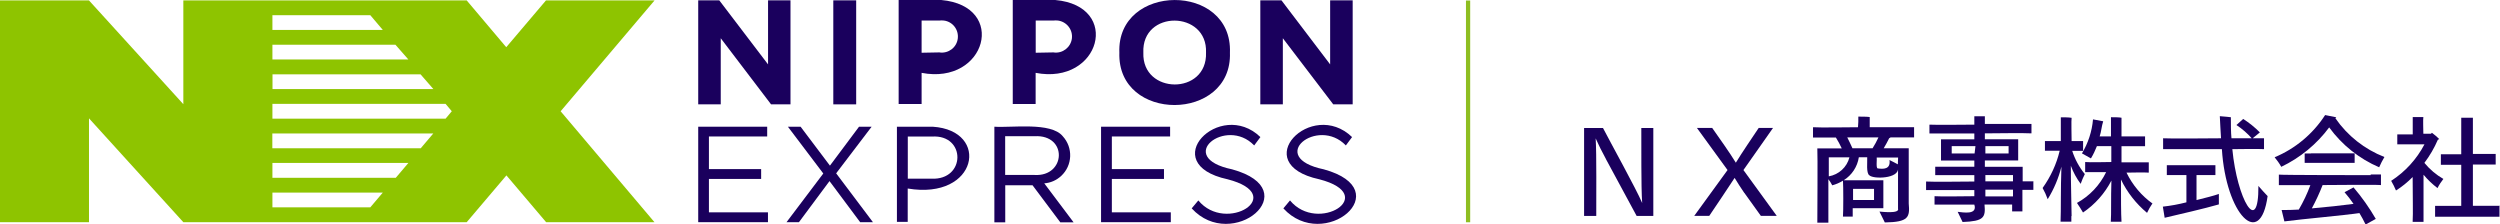
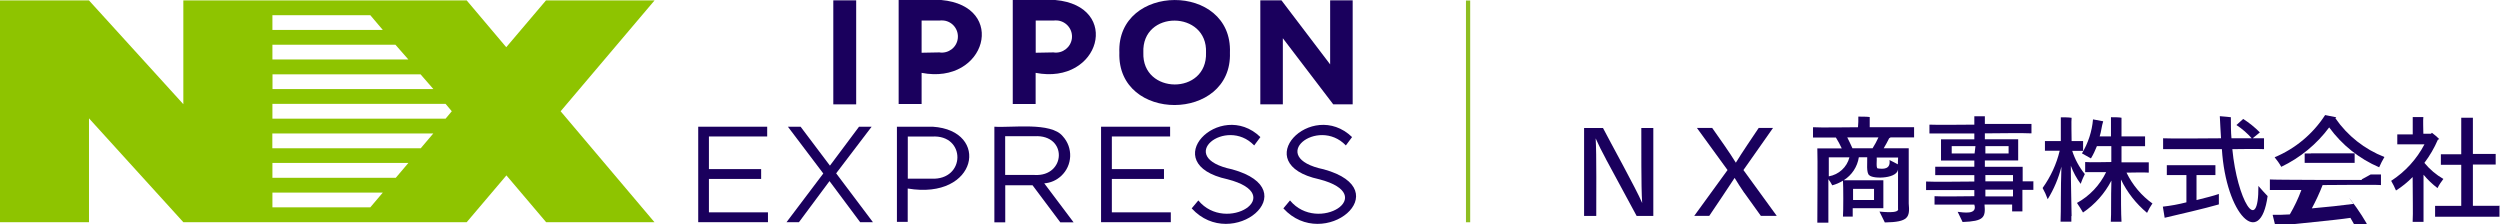
<svg xmlns="http://www.w3.org/2000/svg" id="_レイヤー_2" data-name="レイヤー 2" width="289.63" height="26" viewBox="0 0 289.63 26">
  <defs>
    <style>
      .cls-1 {
        fill: none;
        stroke: #8ebe21;
        stroke-width: .49px;
      }

      .cls-2 {
        fill: #1a005d;
      }

      .cls-2, .cls-3 {
        stroke-width: 0px;
      }

      .cls-3 {
        fill: #8ec400;
      }
    </style>
  </defs>
  <g id="layout">
    <g id="_レイヤー_2-2" data-name="レイヤー 2">
      <g id="_レイヤー_1-2" data-name="レイヤー 1-2">
        <path class="cls-2" d="M186.05,18.42c-.43-.78-.91-1.75-1.19-2.39h0c.12,1.76.06,7.09.07,8.99h-1.41v-10.19h2.19c.86,1.67,3.86,7.08,4.54,8.69h0c-.14-2-.08-6.6-.1-8.69h1.39v10.19h-1.93l-3.56-6.59Z" />
        <path class="cls-2" d="M202.08,22.35c-.36-.51-.83-1.26-1.12-1.74-.7,1.09-2.19,3.28-2.94,4.4h-1.74l3.86-5.31-3.55-4.88h1.77c.74,1.06,2.06,2.9,2.74,4.03.69-1.14,1.93-2.95,2.65-4.03h1.66l-3.43,4.88,3.86,5.31h-1.84l-1.91-2.66Z" />
        <path class="cls-2" d="M218.86,16.02c-.16.34-.4.77-.63,1.16h2.9v6.39c.14,1.59,0,2.16-2.77,2.2l-.62-1.26c.1,0,2.37.3,2.15-.34v-4.67c.11,1.19-2.83,1.28-3.32.81-.39-.25-.22-1.55-.25-2.09h-.97c-.17,1.1-.81,2.07-1.75,2.66h4.59v3.24h-3.55v.97h-1.13c.05-.59.05-3.57,0-4.16-.38.24-.8.42-1.24.54-.13-.25-.28-.49-.45-.71v5.04h-1.28c0-.53.05-8,0-8.61h2.83c-.2-.43-.43-.86-.68-1.26h-2.65v-1.19c.73.06,4.38,0,5.21,0,.04-.41.05-.82.04-1.23.28,0,1.05,0,1.32.05v1.18h5.14v1.18h-2.72l-.17.1ZM214.26,18.23h-2.39v2.2c1.16-.2,2.1-1.06,2.39-2.2M216.94,17.18c.26-.4.48-.83.68-1.26h-3.61c.19.38.42.85.6,1.26h2.34ZM214.68,23.17h2.43v-1.29h-2.43v1.29ZM219.89,18.25h-2.47c.05.13-.11,1.25.12,1.26.62.09,1.52.13,1.36-.97.28.14.75.37.97.5l.03-.79Z" />
        <path class="cls-2" d="M235.57,21.03v.97h-1.27v2.49h-1.19v-.79h-3.2c.14,1.5-.08,1.93-2.54,2.02-.12-.27-.39-.83-.57-1.18.6.06,2.33.4,1.93-.84h-4.61v-.97c.6.06,3.93,0,4.61,0v-.71h-5.59v-.99c.65.06,4.83,0,5.59,0v-.74h-4.53v-.97h4.53v-.72h-3.86v-2.46h3.86v-.68h-5.2v-1.02c.72.05,4.39,0,5.2,0v-.97h1.22v.89h5.4v1.09c-.73-.06-4.58,0-5.4,0v.68h3.86v2.46h-3.86v.73h4.38v1.69h1.27M228.85,16.93h-2.74v.85h2.65l.1-.85ZM230.01,17.78h2.69v-.85h-2.69v.85ZM230.01,21.01h3.2v-.73h-3.2v.73ZM233.21,21.97h-3.2v.78h3.2v-.78Z" />
        <path class="cls-2" d="M239.97,25.02v.66h-1.25c.06-1.36,0-3.68.1-6.37-.33,1.33-.87,2.6-1.59,3.77-.16-.45-.36-.89-.59-1.3.93-1.3,1.61-2.76,1.98-4.32h-1.71v-1.12h1.84v-2.75c.27,0,.97,0,1.25.06-.05.14,0,2.48,0,2.69h1.33v1.14h-1.26c.32.98.81,1.89,1.46,2.69-.18.37-.35.74-.48,1.13-.48-.64-.86-1.35-1.14-2.1,0,2.13.09,5.16.09,5.85M249.37,23.56c-.24.35-.45.71-.63,1.1-1.27-1.06-2.3-2.37-3.02-3.86,0,2.19,0,3.93.06,4.89h-1.24c.07-.97,0-2.59.07-4.77-.77,1.49-1.9,2.76-3.29,3.7-.11-.21-.46-.75-.7-1.11,1.47-.81,2.65-2.06,3.38-3.57h-2.43v-1.17c.54.06,2.44,0,3.03,0v-1.84h-1.67c-.19.49-.42.97-.69,1.42l-1.04-.58c.72-1.2,1.16-2.55,1.28-3.94l1.18.22c-.19.57-.22,1.21-.41,1.75h1.31v-2.22c.27,0,.97,0,1.22.06v2.16h2.73v1.14h-2.73v1.87h3.16v1.19c-.52-.05-2.02,0-2.58,0,.7,1.44,1.74,2.68,3.04,3.6" />
        <path class="cls-2" d="M262.71,22.7c-.85,6.25-4.83,2.13-5.3-5.42h-6.81v-1.26c.71.06,5.88,0,6.71,0-.06-.76-.09-1.75-.14-2.56.49.05,1.18.09,1.28.12,0,.75,0,1.73.07,2.44h3.77v1.26c-.7-.05-2.9,0-3.67,0,.55,5.79,3.06,10.16,3.02,4.26.29.34.8.91,1.05,1.16M257.06,22.46v1.22c-1.62.47-4.61,1.16-6.28,1.55l-.21-1.29c.92-.1,1.83-.27,2.73-.5v-3.16h-2.27v-1.14h5.63v1.14h-2.19v2.9c1.04-.26,2.03-.51,2.56-.7M259.1,14.48l.78-.7c.7.45,1.35.97,1.93,1.56l-.9.73c-.53-.61-1.14-1.14-1.82-1.59" />
-         <path class="cls-2" d="M264.28,19.31c-.22-.39-.48-.75-.76-1.09,2.4-1,4.44-2.71,5.85-4.89l1.29.26-.1.11c1.4,2.03,3.38,3.59,5.68,4.49-.23.38-.43.78-.61,1.19-2.31-.99-4.31-2.59-5.79-4.62-1.45,1.95-3.36,3.52-5.56,4.57M274.65,20.21h1.19v1.23c-.71-.06-5.9,0-6.76,0-.36.92-.78,1.83-1.25,2.7,1.67-.14,3.55-.35,4.83-.52-.32-.47-.67-.92-1.04-1.35l1.04-.56c.97,1.13,1.83,2.36,2.58,3.65-.42.23-.74.42-1.18.65-.22-.46-.46-.9-.72-1.33-1.82.28-6.49.68-8.69.97l-.32-1.32c.65,0,1.31,0,1.99-.05.53-.9.98-1.85,1.34-2.83h-3.65v-1.22c.45.06,9.93.06,10.64.06v-.07ZM267.76,17.76h5.03v1.11h-5.79v-1.09h.72" />
+         <path class="cls-2" d="M264.28,19.31c-.22-.39-.48-.75-.76-1.09,2.4-1,4.44-2.71,5.85-4.89l1.29.26-.1.11c1.4,2.03,3.38,3.59,5.68,4.49-.23.38-.43.78-.61,1.19-2.31-.99-4.31-2.59-5.79-4.62-1.45,1.95-3.36,3.52-5.56,4.57M274.65,20.21h1.19v1.23c-.71-.06-5.9,0-6.76,0-.36.92-.78,1.83-1.25,2.7,1.67-.14,3.55-.35,4.83-.52-.32-.47-.67-.92-1.04-1.35c.97,1.13,1.83,2.36,2.58,3.65-.42.23-.74.42-1.18.65-.22-.46-.46-.9-.72-1.33-1.82.28-6.49.68-8.69.97l-.32-1.32c.65,0,1.31,0,1.99-.05.53-.9.98-1.85,1.34-2.83h-3.65v-1.22c.45.06,9.93.06,10.64.06v-.07ZM267.76,17.76h5.03v1.11h-5.79v-1.09h.72" />
        <path class="cls-2" d="M280.77,20.27v5.43h-1.26c.06-.97,0-3.01,0-5.19-.58.59-1.23,1.12-1.93,1.56-.16-.39-.35-.76-.56-1.12,1.63-1.05,2.96-2.51,3.86-4.23h-3.15v-1.15h1.79v-2.01h1.23c-.05.19,0,1.74,0,1.93h.89l.1-.11c.3.22.59.47.85.73l-.16.08c-.41.95-.94,1.86-1.56,2.68.62.75,1.36,1.38,2.2,1.86-.26.33-.49.68-.68,1.06-.59-.45-1.13-.96-1.61-1.54M289.57,23.88v1.23h-7.46v-1.26h3.03v-4.76h-2.36v-1.22h2.36v-4.23h1.35v4.19h2.64v1.23h-2.64v4.78h3.14" />
        <path class="cls-3" d="M63.25.05l-4.6,5.42L54.07.05H21.24v12.02L10.31.05H0v25.69h10.31v-12.03l10.93,12.03h32.83l4.6-5.42,4.6,5.42h12.55l-10.87-12.85L75.83.05h-12.58ZM31.56,1.76h11.34l1.45,1.71h-12.79v-1.71ZM31.56,5.18h14.25l1.5,1.71h-15.75v-1.71ZM31.56,8.61h17.16l1.49,1.71h-18.64v-1.71ZM31.56,12.03h20.06l.72.86-.72.86h-20.06v-1.72ZM31.56,15.46h18.64l-1.46,1.72h-17.19v-1.72ZM31.56,18.88h15.75l-1.46,1.72h-14.29v-1.72ZM31.56,22.31h12.79l-1.45,1.71h-11.34v-1.71Z" />
-         <polygon class="cls-2" points="80.89 .04 83.33 .04 88.98 7.46 88.98 .04 91.58 .04 91.58 12.09 89.33 12.09 83.5 4.43 83.5 12.09 80.89 12.09 80.89 .04" />
        <rect class="cls-2" x="96.54" y=".04" width="2.65" height="12.05" />
        <path class="cls-2" d="M104.12,0h4.92c7.72.69,5.22,9.89-2.27,8.44v3.61h-2.66V0ZM108.87,6.08c1.02.13,1.96-.58,2.09-1.61.13-1.02-.58-1.96-1.61-2.09-.18-.02-.36-.02-.53,0h-2.05v3.73l2.1-.04Z" />
        <path class="cls-2" d="M117.34,0h4.91c7.72.69,5.22,9.89-2.27,8.44v3.61h-2.65V0ZM122.09,6.08c1.02.13,1.95-.59,2.09-1.61.13-1.02-.59-1.95-1.61-2.09-.18-.02-.36-.02-.53,0h-2.05v3.73l2.1-.04Z" />
        <path class="cls-2" d="M129.68,6.1c-.32-8.09,13.13-8.17,12.81,0,.28,8.05-13.08,8.13-12.81,0M139.72,6.1c.21-4.91-7.48-4.99-7.26,0-.18,4.88,7.43,4.95,7.26,0" />
        <polygon class="cls-2" points="146.01 .04 148.46 .04 154.1 7.46 154.1 .04 156.71 .04 156.71 12.09 154.46 12.09 148.62 4.43 148.62 12.09 146.01 12.09 146.01 .04" />
        <polygon class="cls-2" points="80.89 14.68 80.89 25.74 88.97 25.74 88.97 24.6 82.13 24.6 82.13 20.73 88.18 20.73 88.18 19.59 82.13 19.59 82.13 15.81 88.88 15.81 88.88 14.68 80.89 14.68" />
        <polygon class="cls-2" points="99.52 14.68 96.15 19.19 92.75 14.68 91.28 14.68 95.38 20.1 91.12 25.74 92.56 25.74 96.1 20.98 99.65 25.74 101.13 25.74 96.87 20.08 100.98 14.68 99.52 14.68" />
        <path class="cls-2" d="M103.92,14.68h4.14c6.7.43,5.23,8.53-2.9,7.16v3.86h-1.25v-11.03ZM107.91,20.7c3.99.19,4.01-5.14.06-4.88h-2.8v4.88h2.74Z" />
        <path class="cls-2" d="M115.21,14.68c1.99.14,6.55-.57,7.91,1.1,1.22,1.33,1.14,3.39-.19,4.61-.54.5-1.23.8-1.95.85l3.4,4.52h-1.54l-3.22-4.3h-3.16v4.3h-1.26v-11.08ZM119.86,20.27c3.63.21,3.86-4.7,0-4.49h-3.41v4.49h3.41Z" />
        <polygon class="cls-2" points="127.56 14.68 127.56 25.74 135.64 25.74 135.64 24.6 128.81 24.6 128.81 20.73 134.85 20.73 134.85 19.59 128.81 19.59 128.81 15.81 135.56 15.81 135.56 14.68 127.56 14.68" />
        <path class="cls-2" d="M138.06,24.14l.77-.92c3.22,3.91,10.44-.63,3.39-2.45-8.37-1.81-.88-9.41,3.8-4.89l-.72.97c-3.25-3.4-9.29,1.37-2.55,2.77,8.75,2.41,0,9.65-4.69,4.52" />
        <path class="cls-2" d="M148.68,24.14l.77-.92c3.22,3.91,10.44-.63,3.39-2.45-8.37-1.81-.88-9.41,3.8-4.89l-.72.97c-3.25-3.4-9.3,1.37-2.55,2.77,8.75,2.41,0,9.65-4.69,4.52" />
        <line class="cls-1" x1="170.08" y1=".06" x2="170.08" y2="25.75" />
      </g>
    </g>
  </g>
</svg>